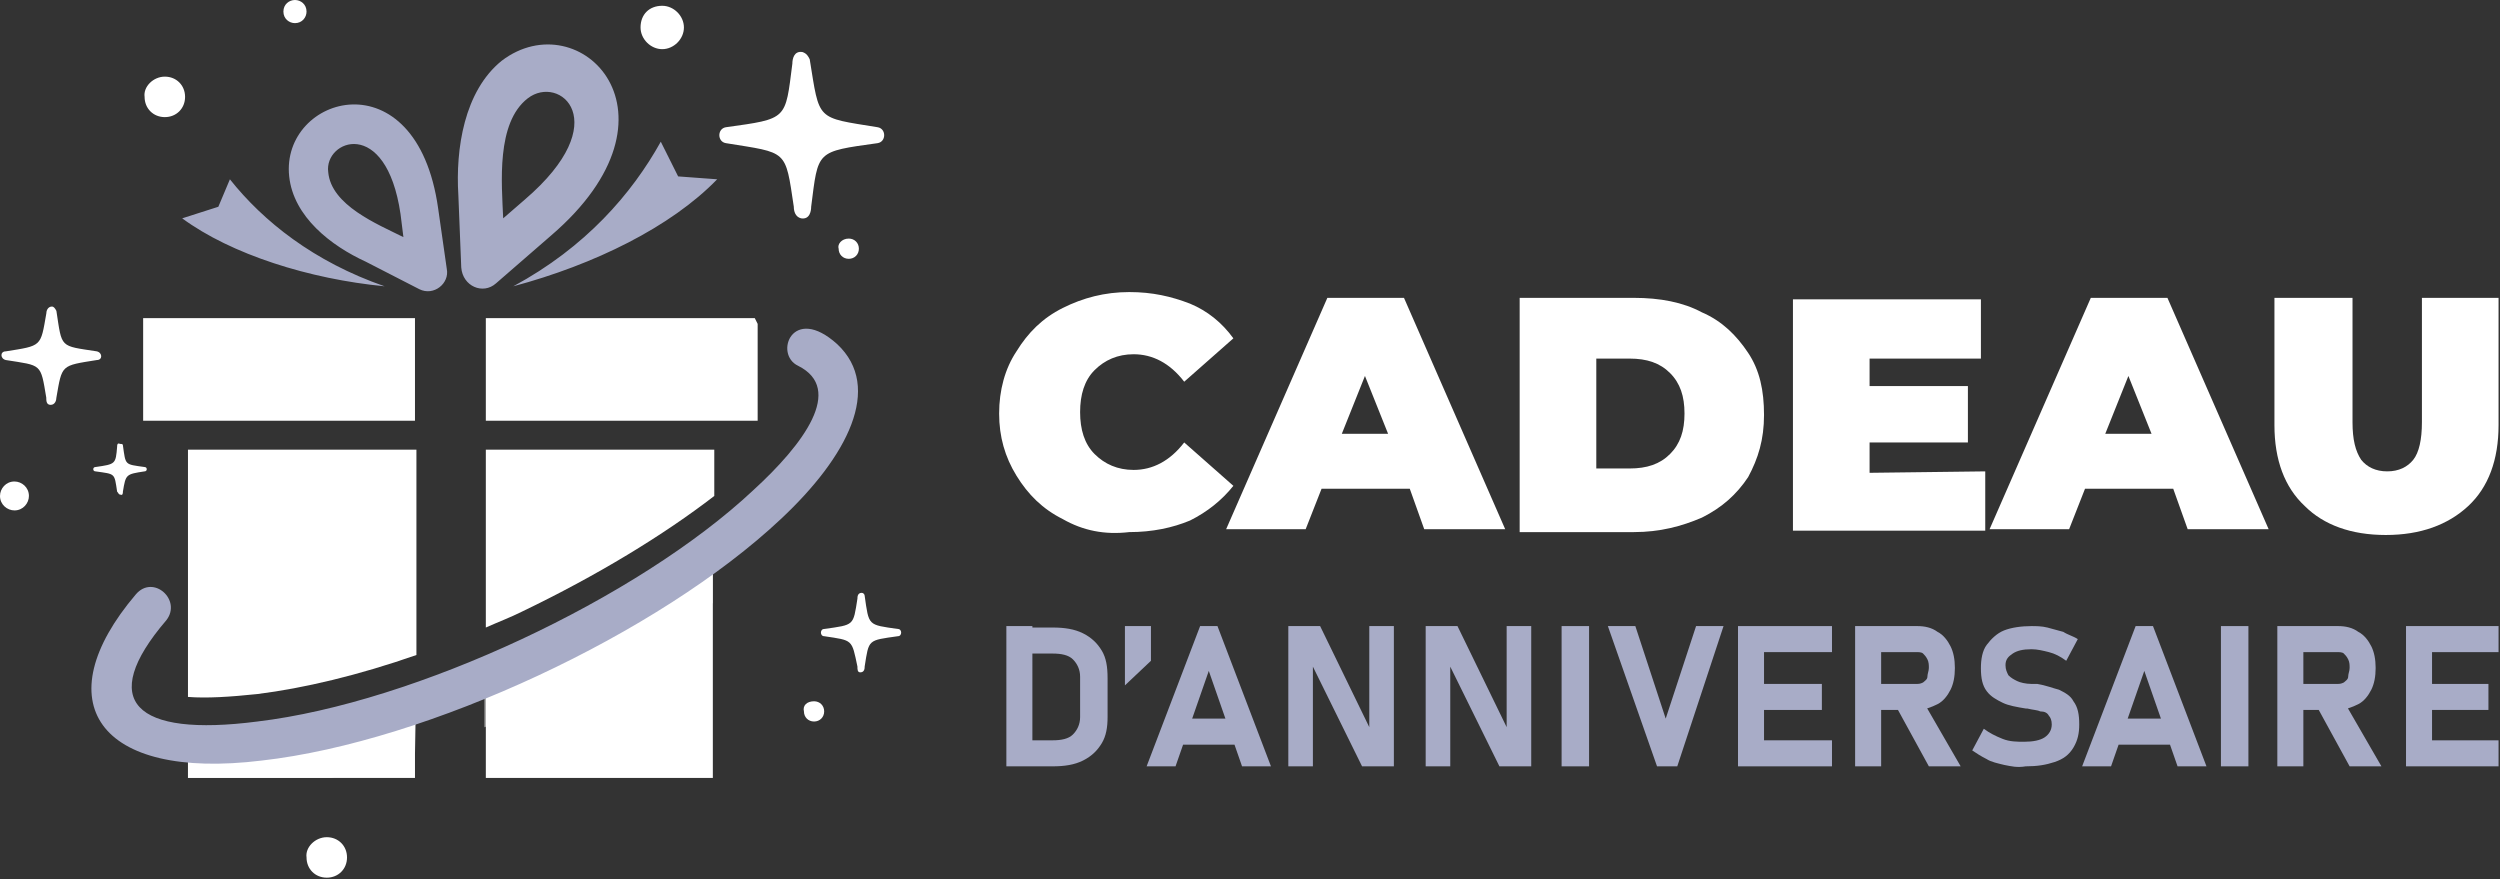
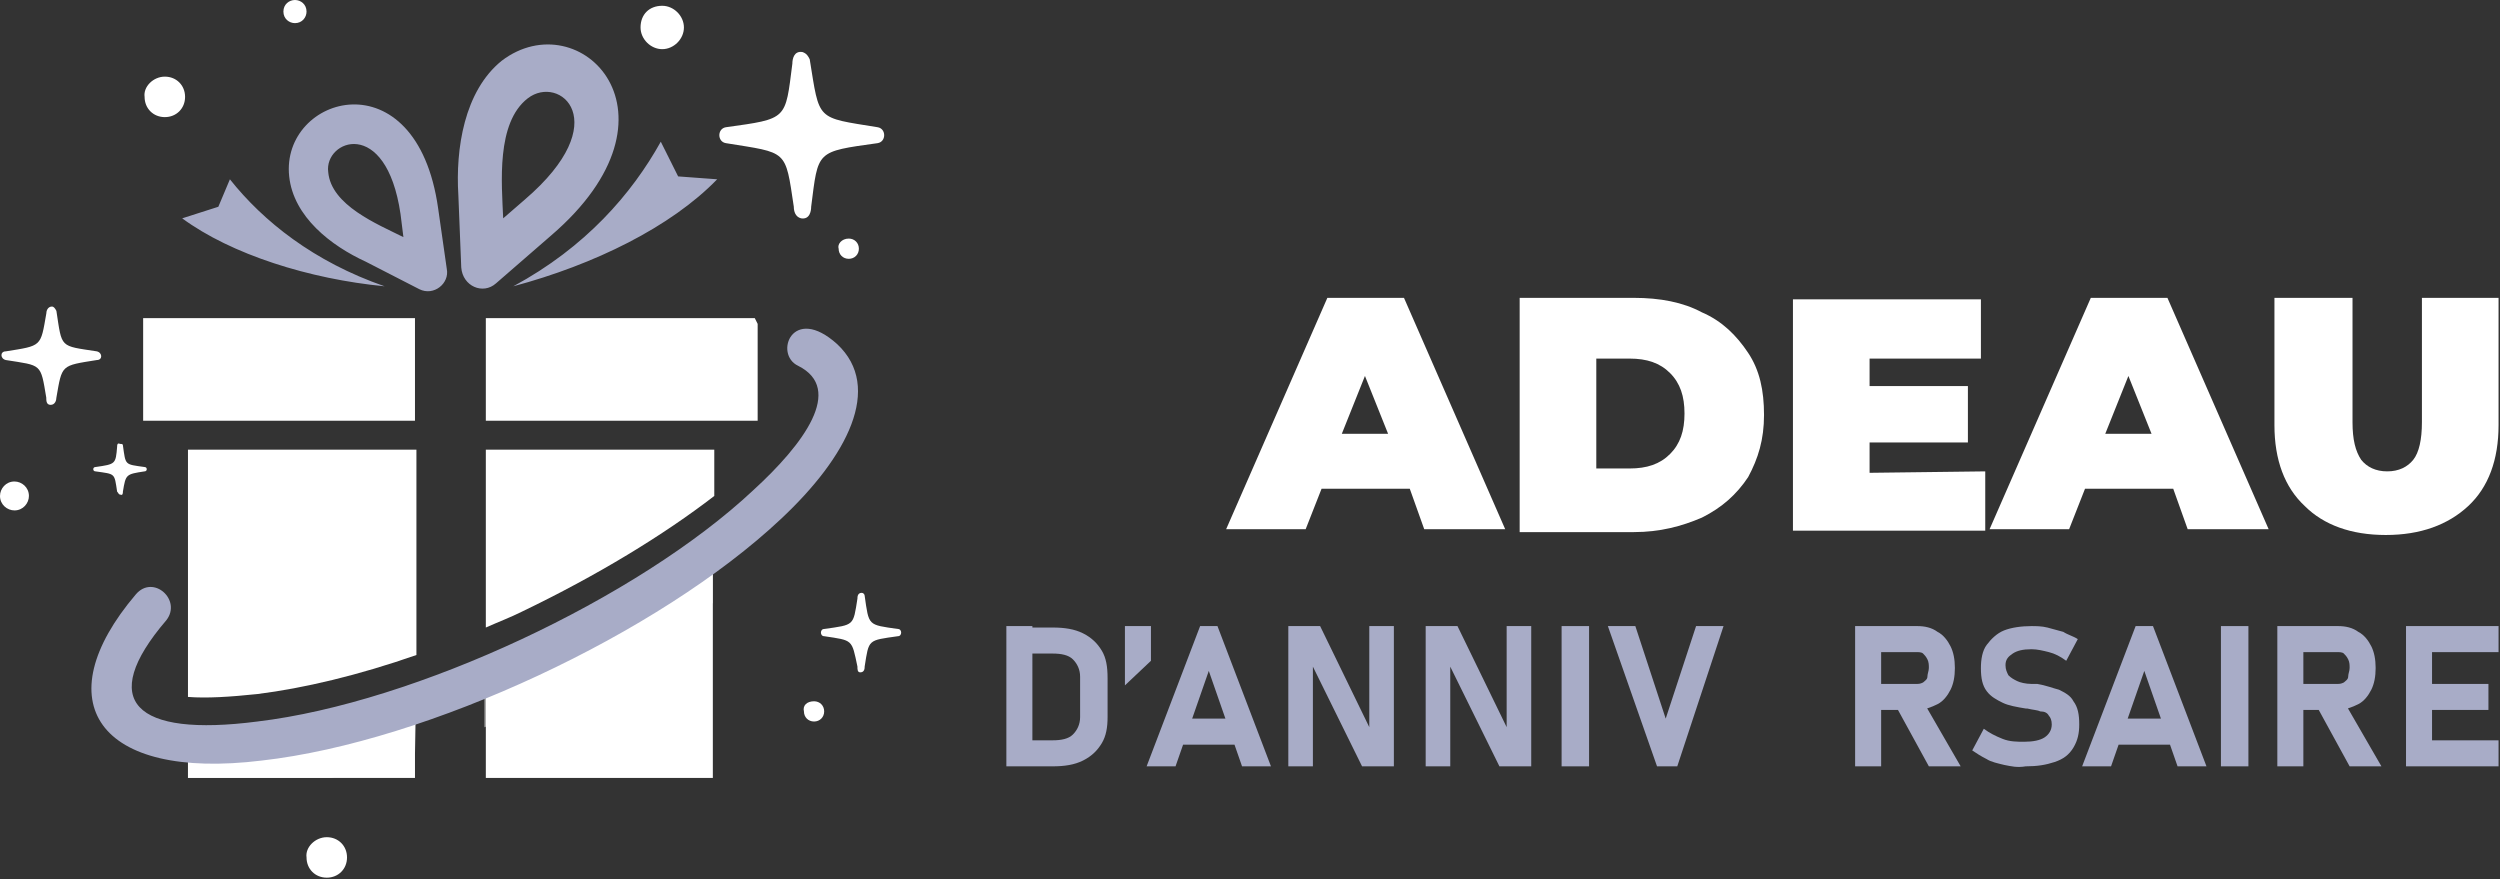
<svg xmlns="http://www.w3.org/2000/svg" version="1.1" id="Layer_1" x="0px" y="0px" width="172.9px" height="60.8px" viewBox="0 0 172.9 60.8" style="enable-background:new 0 0 172.9 60.8;" xml:space="preserve">
  <rect x="0" y="0" width="172.9" height="60.8" fill="#333333" stroke="none" />
  <style type="text/css">
	.st0{fill:#FFFFFF;}
	.st1{fill:#A8ACC7;}
	.st2{fill-rule:evenodd;clip-rule:evenodd;fill:#A8ACC7;}
	.st3{fill-rule:evenodd;clip-rule:evenodd;fill:#FFFFFF;}
	.st4{opacity:0.5;fill-rule:evenodd;clip-rule:evenodd;fill:#FFFFFF;enable-background:new    ;}
</style>
  <g>
-     <path class="st0" d="M73.5,35.9c-1.4-0.7-2.4-1.7-3.2-3s-1.2-2.7-1.2-4.3s0.4-3.1,1.2-4.3c0.8-1.3,1.8-2.3,3.2-3   c1.4-0.7,2.9-1.1,4.6-1.1c1.6,0,2.9,0.3,4.2,0.8c1.2,0.5,2.2,1.3,3,2.4l-3.4,3c-1-1.3-2.2-1.9-3.5-1.9c-1.1,0-2,0.4-2.7,1.1   s-1,1.7-1,2.9c0,1.2,0.3,2.2,1,2.9c0.7,0.7,1.6,1.1,2.7,1.1c1.3,0,2.5-0.6,3.5-1.9l3.4,3c-0.8,1-1.8,1.8-3,2.4   c-1.2,0.5-2.6,0.8-4.2,0.8C76.4,37,74.9,36.7,73.5,35.9z" />
    <path class="st0" d="M97.5,33.8h-6.1l-1.1,2.8h-5.5l7-16h5.3l7,16h-5.6L97.5,33.8z M96,30l-1.6-4l-1.6,4H96z" />
    <path class="st0" d="M105.1,20.6h7.9c1.8,0,3.4,0.3,4.7,1c1.4,0.6,2.4,1.6,3.2,2.8c0.8,1.2,1.1,2.6,1.1,4.3s-0.4,3-1.1,4.3   c-0.8,1.2-1.8,2.1-3.2,2.8c-1.4,0.6-2.9,1-4.7,1h-7.9V20.6z M112.7,32.4c1.2,0,2.1-0.3,2.8-1c0.7-0.7,1-1.6,1-2.8   c0-1.2-0.3-2.1-1-2.8s-1.6-1-2.8-1h-2.3v7.6H112.7z" />
    <path class="st0" d="M137.3,32.6v4.1H124v-16h13v4.1h-7.7v1.9h6.8v3.9h-6.8v2.1L137.3,32.6L137.3,32.6z" />
    <path class="st0" d="M150.3,33.8h-6.1l-1.1,2.8h-5.5l7-16h5.3l7,16h-5.6L150.3,33.8z M148.8,30l-1.6-4l-1.6,4H148.8z" />
    <path class="st0" d="M159.4,35c-1.4-1.3-2.1-3.2-2.1-5.6v-8.8h5.4v8.6c0,1.2,0.2,2,0.6,2.6c0.4,0.5,1,0.8,1.8,0.8s1.4-0.3,1.8-0.8   c0.4-0.5,0.6-1.4,0.6-2.6v-8.6h5.3v8.8c0,2.4-0.7,4.3-2.1,5.6c-1.4,1.3-3.3,2-5.7,2S160.7,36.3,159.4,35z" />
    <path class="st1" d="M69.6,43.3h1.8V53h-1.8V43.3z M70.5,51.2h2.3c0.6,0,1.1-0.1,1.4-0.4c0.3-0.3,0.5-0.7,0.5-1.2v-2.8   c0-0.5-0.2-0.9-0.5-1.2s-0.8-0.4-1.4-0.4h-2.3v-1.8h2.3c0.8,0,1.5,0.1,2.1,0.4c0.6,0.3,1,0.7,1.3,1.2s0.4,1.1,0.4,1.9v2.7   c0,0.7-0.1,1.3-0.4,1.8s-0.7,0.9-1.3,1.2c-0.6,0.3-1.3,0.4-2.1,0.4h-2.3V51.2z" />
    <path class="st1" d="M77.8,43.3h1.8v2.4l-1.8,1.7V43.3z" />
    <path class="st1" d="M83,43.3h1.2l3.7,9.7h-2l-2.3-6.6L81.3,53h-2L83,43.3z M81.1,49.7h5.1v1.8h-5.1V49.7z" />
    <path class="st1" d="M89.1,43.3h2.2l3.6,7.4l-0.2,0.2v-7.6h1.7V53h-2.2l-3.6-7.3l0.2-0.2V53h-1.7V43.3z" />
    <path class="st1" d="M98.6,43.3h2.2l3.6,7.4l-0.2,0.2v-7.6h1.7V53h-2.2l-3.6-7.3l0.2-0.2V53h-1.7V43.3z" />
    <path class="st1" d="M109.9,53H108v-9.7h1.9V53z" />
    <path class="st1" d="M111.2,43.3h1.9l2.1,6.4l2.1-6.4h1.9L116,53h-1.4L111.2,43.3z" />
-     <path class="st1" d="M120.2,43.3h1.8V53h-1.8V43.3z M120.9,43.3h5.8v1.8h-5.8V43.3z M120.9,47.3h5.1v1.8h-5.1V47.3z M120.9,51.2   h5.8V53h-5.8V51.2z" />
    <path class="st1" d="M128.3,43.3h1.8V53h-1.8V43.3z M129.1,47.3h3.4c0.2,0,0.3,0,0.5-0.1c0.1-0.1,0.3-0.2,0.3-0.4s0.1-0.4,0.1-0.6   c0-0.2,0-0.4-0.1-0.6c-0.1-0.2-0.2-0.3-0.3-0.4s-0.3-0.1-0.5-0.1h-3.4v-1.8h3.5c0.5,0,1,0.1,1.4,0.4c0.4,0.2,0.7,0.6,0.9,1   s0.3,0.9,0.3,1.5s-0.1,1.1-0.3,1.5s-0.5,0.8-0.9,1s-0.9,0.4-1.4,0.4h-3.5V47.3z M131.1,48.8l1.9-0.3l2.6,4.5h-2.2L131.1,48.8z" />
    <path class="st1" d="M138.6,52.9c-0.4-0.1-0.9-0.2-1.2-0.4c-0.4-0.2-0.7-0.4-1-0.6l0.8-1.5c0.4,0.3,0.8,0.5,1.3,0.7s1,0.2,1.5,0.2   c0.6,0,1.1-0.1,1.4-0.3c0.3-0.2,0.5-0.5,0.5-0.9l0,0c0-0.3-0.1-0.5-0.2-0.6c-0.1-0.2-0.3-0.3-0.6-0.3c-0.2-0.1-0.5-0.1-0.9-0.2l0,0   l0,0h-0.1c-0.6-0.1-1.2-0.2-1.6-0.4c-0.4-0.2-0.8-0.4-1.1-0.8c-0.3-0.4-0.4-0.9-0.4-1.6l0,0c0-0.6,0.1-1.2,0.4-1.6   c0.3-0.4,0.7-0.8,1.2-1s1.2-0.3,1.9-0.3c0.3,0,0.7,0,1.1,0.1c0.4,0.1,0.7,0.2,1.1,0.3c0.3,0.2,0.7,0.3,1,0.5l-0.8,1.5   c-0.4-0.3-0.8-0.5-1.2-0.6s-0.8-0.2-1.2-0.2c-0.6,0-1,0.1-1.3,0.3s-0.5,0.4-0.5,0.8l0,0c0,0.3,0.1,0.5,0.2,0.7   c0.2,0.2,0.4,0.3,0.6,0.4s0.6,0.2,1,0.2c0,0,0,0,0.1,0c0,0,0,0,0.1,0h0.1c0,0,0,0,0.1,0c0.6,0.1,1.1,0.3,1.5,0.4   c0.4,0.2,0.8,0.4,1,0.8c0.3,0.4,0.4,0.9,0.4,1.6l0,0c0,0.6-0.1,1.1-0.4,1.6s-0.7,0.8-1.3,1s-1.2,0.3-2,0.3   C139.5,53.1,139.1,53,138.6,52.9z" />
    <path class="st1" d="M147.7,43.3h1.2l3.7,9.7h-2l-2.3-6.6L146,53h-2L147.7,43.3z M145.8,49.7h5.1v1.8h-5.1V49.7z" />
    <path class="st1" d="M155.5,53h-1.9v-9.7h1.9V53z" />
    <path class="st1" d="M157.5,43.3h1.8V53h-1.8V43.3z M158.2,47.3h3.4c0.2,0,0.3,0,0.5-0.1c0.1-0.1,0.3-0.2,0.3-0.4s0.1-0.4,0.1-0.6   c0-0.2,0-0.4-0.1-0.6c-0.1-0.2-0.2-0.3-0.3-0.4s-0.3-0.1-0.5-0.1h-3.4v-1.8h3.5c0.5,0,1,0.1,1.4,0.4c0.4,0.2,0.7,0.6,0.9,1   s0.3,0.9,0.3,1.5s-0.1,1.1-0.3,1.5s-0.5,0.8-0.9,1s-0.9,0.4-1.4,0.4h-3.5V47.3z M160.2,48.8l1.9-0.3l2.6,4.5h-2.2L160.2,48.8z" />
    <path class="st1" d="M166.4,43.3h1.8V53h-1.8V43.3z M167,43.3h5.8v1.8H167V43.3z M167,47.3h5.1v1.8H167V47.3z M167,51.2h5.8V53H167   V51.2z" />
  </g>
  <g>
    <path class="st2" d="M27.7,14.8l0.2,1.6c-1.8-0.9-5-2.2-5.2-4.5C22.4,9.7,26.7,8,27.7,14.8L27.7,14.8z M34.8,15.1   c-0.1-2.4-0.5-6.6,1.7-8.3s6.1,1.6-0.2,7L34.8,15.1z M31.7,13.5l0.2,5c0.1,1.3,1.5,1.9,2.4,1.1l3.8-3.3c9.8-8.4,2-16.2-3.4-12.1   C32.1,6.3,31.5,10.3,31.7,13.5z M26.6,19.8c-4.9-1.7-8.4-4.5-10.7-7.4l-0.8,1.9l-2.5,0.8C16,17.6,21.4,19.3,26.6,19.8z M35.5,19.8   c5-2.7,8.2-6.4,10.2-10l1.2,2.4l2.7,0.2C46.4,15.7,41.1,18.3,35.5,19.8z M20,12.2c0.3,2.8,2.9,4.8,5.3,5.9L29,20   c1,0.5,2.1-0.4,1.9-1.4l-0.6-4.2C28.8,3.8,19.4,6.6,20,12.2z" />
    <path class="st3" d="M49.3,37.8v16H33.6v-7.4c1.2-0.5,2.4-1,3.6-1.6l0,0l0,0C41.8,42.7,45.9,40.2,49.3,37.8L49.3,37.8z M33.6,31.1   h15.8v3.2c-3.5,2.7-8.1,5.5-13.3,8l0,0l0,0c-0.8,0.4-1.6,0.7-2.5,1.1V31.1z M33.6,22h18.6l0.2,0.4v6.7H33.6V22z M9.9,22h18.8v7.1   H9.9V22z M28.7,48.2v5.6H13v-2.9c1.5,0.1,3.2,0.1,5.1-0.1C21.2,50.4,24.8,49.5,28.7,48.2z M13,31.1h15.8v14.2   c-4,1.4-7.8,2.3-11,2.7c-1.9,0.2-3.5,0.3-4.8,0.2C13,48.2,13,31.1,13,31.1z" />
    <path class="st4" d="M28.7,52.1c-2,0.7-4,1.2-5.8,1.7H13v-1.7c1.3,0.1,2.9,0.1,4.8-0.2c3.2-0.4,6.9-1.3,11-2.7L28.7,52.1L28.7,52.1   z M49.3,41.7c-3.4,2.5-7.6,4.9-12.2,7l0,0l0,0c-1.2,0.6-2.4,1.1-3.6,1.6v-3c0.8-0.3,1.6-0.7,2.5-1.1l0,0l0,0   c5.2-2.4,9.8-5.2,13.3-8V41.7z" />
    <path class="st1" d="M55.2,25.3c-1.7-0.8-0.4-4.3,2.7-1.5c3.2,3,0.7,7.8-3.9,12.1c-8.4,7.9-24.4,15.4-35.9,16.7   C6.7,54,3.1,48.5,9.4,41.1c1.2-1.4,3.2,0.4,2.1,1.8c-4.8,5.6-2.2,8.1,6.3,7c10.9-1.3,26.3-8.5,34.3-16   C55.6,30.7,58.4,26.9,55.2,25.3L55.2,25.3z" />
    <path class="st0" d="M45.8,0.4c0.8,0,1.5,0.7,1.5,1.5s-0.7,1.5-1.5,1.5s-1.5-0.7-1.5-1.5C44.3,1,44.9,0.4,45.8,0.4L45.8,0.4z    M3.9,21.5c0.4,2.6,0.2,2.4,2.8,2.8c0.4,0.1,0.4,0.6,0,0.6c-2.5,0.4-2.4,0.3-2.8,2.6c0,0.2-0.1,0.5-0.4,0.5s-0.3-0.3-0.3-0.5   c-0.4-2.4-0.3-2.2-2.8-2.6c-0.4-0.1-0.4-0.6,0-0.6c2.5-0.4,2.4-0.3,2.8-2.6c0-0.2,0.1-0.5,0.4-0.5C3.7,21.2,3.8,21.3,3.9,21.5z    M58.7,16.5c0.4,0,0.7,0.3,0.7,0.7c0,0.4-0.3,0.7-0.7,0.7S58,17.6,58,17.2C57.9,16.9,58.2,16.5,58.7,16.5z M1,33.3c0.5,0,1,0.4,1,1   c0,0.5-0.4,1-1,1c-0.5,0-1-0.4-1-1C0,33.8,0.4,33.3,1,33.3z M11.4,5.3c0.8,0,1.4,0.6,1.4,1.4s-0.6,1.4-1.4,1.4   c-0.8,0-1.4-0.6-1.4-1.4C9.9,6,10.6,5.3,11.4,5.3z M59.8,41.2c0.3,2.1,0.2,2,2.3,2.3c0.3,0,0.3,0.5,0,0.5c-2.1,0.3-2,0.2-2.3,2.1   c0,0.1,0,0.4-0.3,0.4c-0.2,0-0.2-0.2-0.2-0.4C58.9,44.2,59,44.3,57,44c-0.3,0-0.3-0.5,0-0.5c2.1-0.3,2-0.2,2.3-2.1   c0-0.1,0-0.4,0.3-0.4C59.7,41,59.8,41.1,59.8,41.2z M56.3,48.5c0.4,0,0.7,0.3,0.7,0.7s-0.3,0.7-0.7,0.7s-0.7-0.3-0.7-0.7   C55.5,48.8,55.8,48.5,56.3,48.5z M8.5,30.8c0.2,1.4,0.1,1.3,1.5,1.5c0.2,0,0.2,0.3,0,0.3c-1.3,0.2-1.3,0.2-1.5,1.4   c0,0.1,0,0.3-0.2,0.2c-0.1,0-0.1-0.1-0.2-0.2c-0.2-1.3-0.1-1.2-1.5-1.4c-0.2,0-0.2-0.3,0-0.3C8,32.1,8,32.1,8.1,30.9   c0-0.1,0-0.3,0.2-0.2C8.4,30.7,8.5,30.7,8.5,30.8z M20.4,0c0.4,0,0.8,0.3,0.8,0.8c0,0.4-0.3,0.8-0.8,0.8c-0.4,0-0.8-0.3-0.8-0.8   S20,0,20.4,0z M22.6,57.9c0.8,0,1.4,0.6,1.4,1.4c0,0.8-0.6,1.4-1.4,1.4s-1.4-0.6-1.4-1.4C21.1,58.6,21.8,57.9,22.6,57.9z M56,4.1   c0.7,4.3,0.4,4,4.7,4.7c0.6,0.1,0.6,1,0,1.1c-4.3,0.6-4.1,0.5-4.6,4.4c0,0.3-0.1,0.9-0.7,0.8c-0.4-0.1-0.5-0.5-0.5-0.8   c-0.6-4-0.4-3.7-4.7-4.4c-0.6-0.1-0.6-1,0-1.1c4.3-0.6,4.1-0.5,4.6-4.4c0-0.3,0.1-0.9,0.7-0.8C55.8,3.7,55.9,3.9,56,4.1z" />
  </g>
</svg>